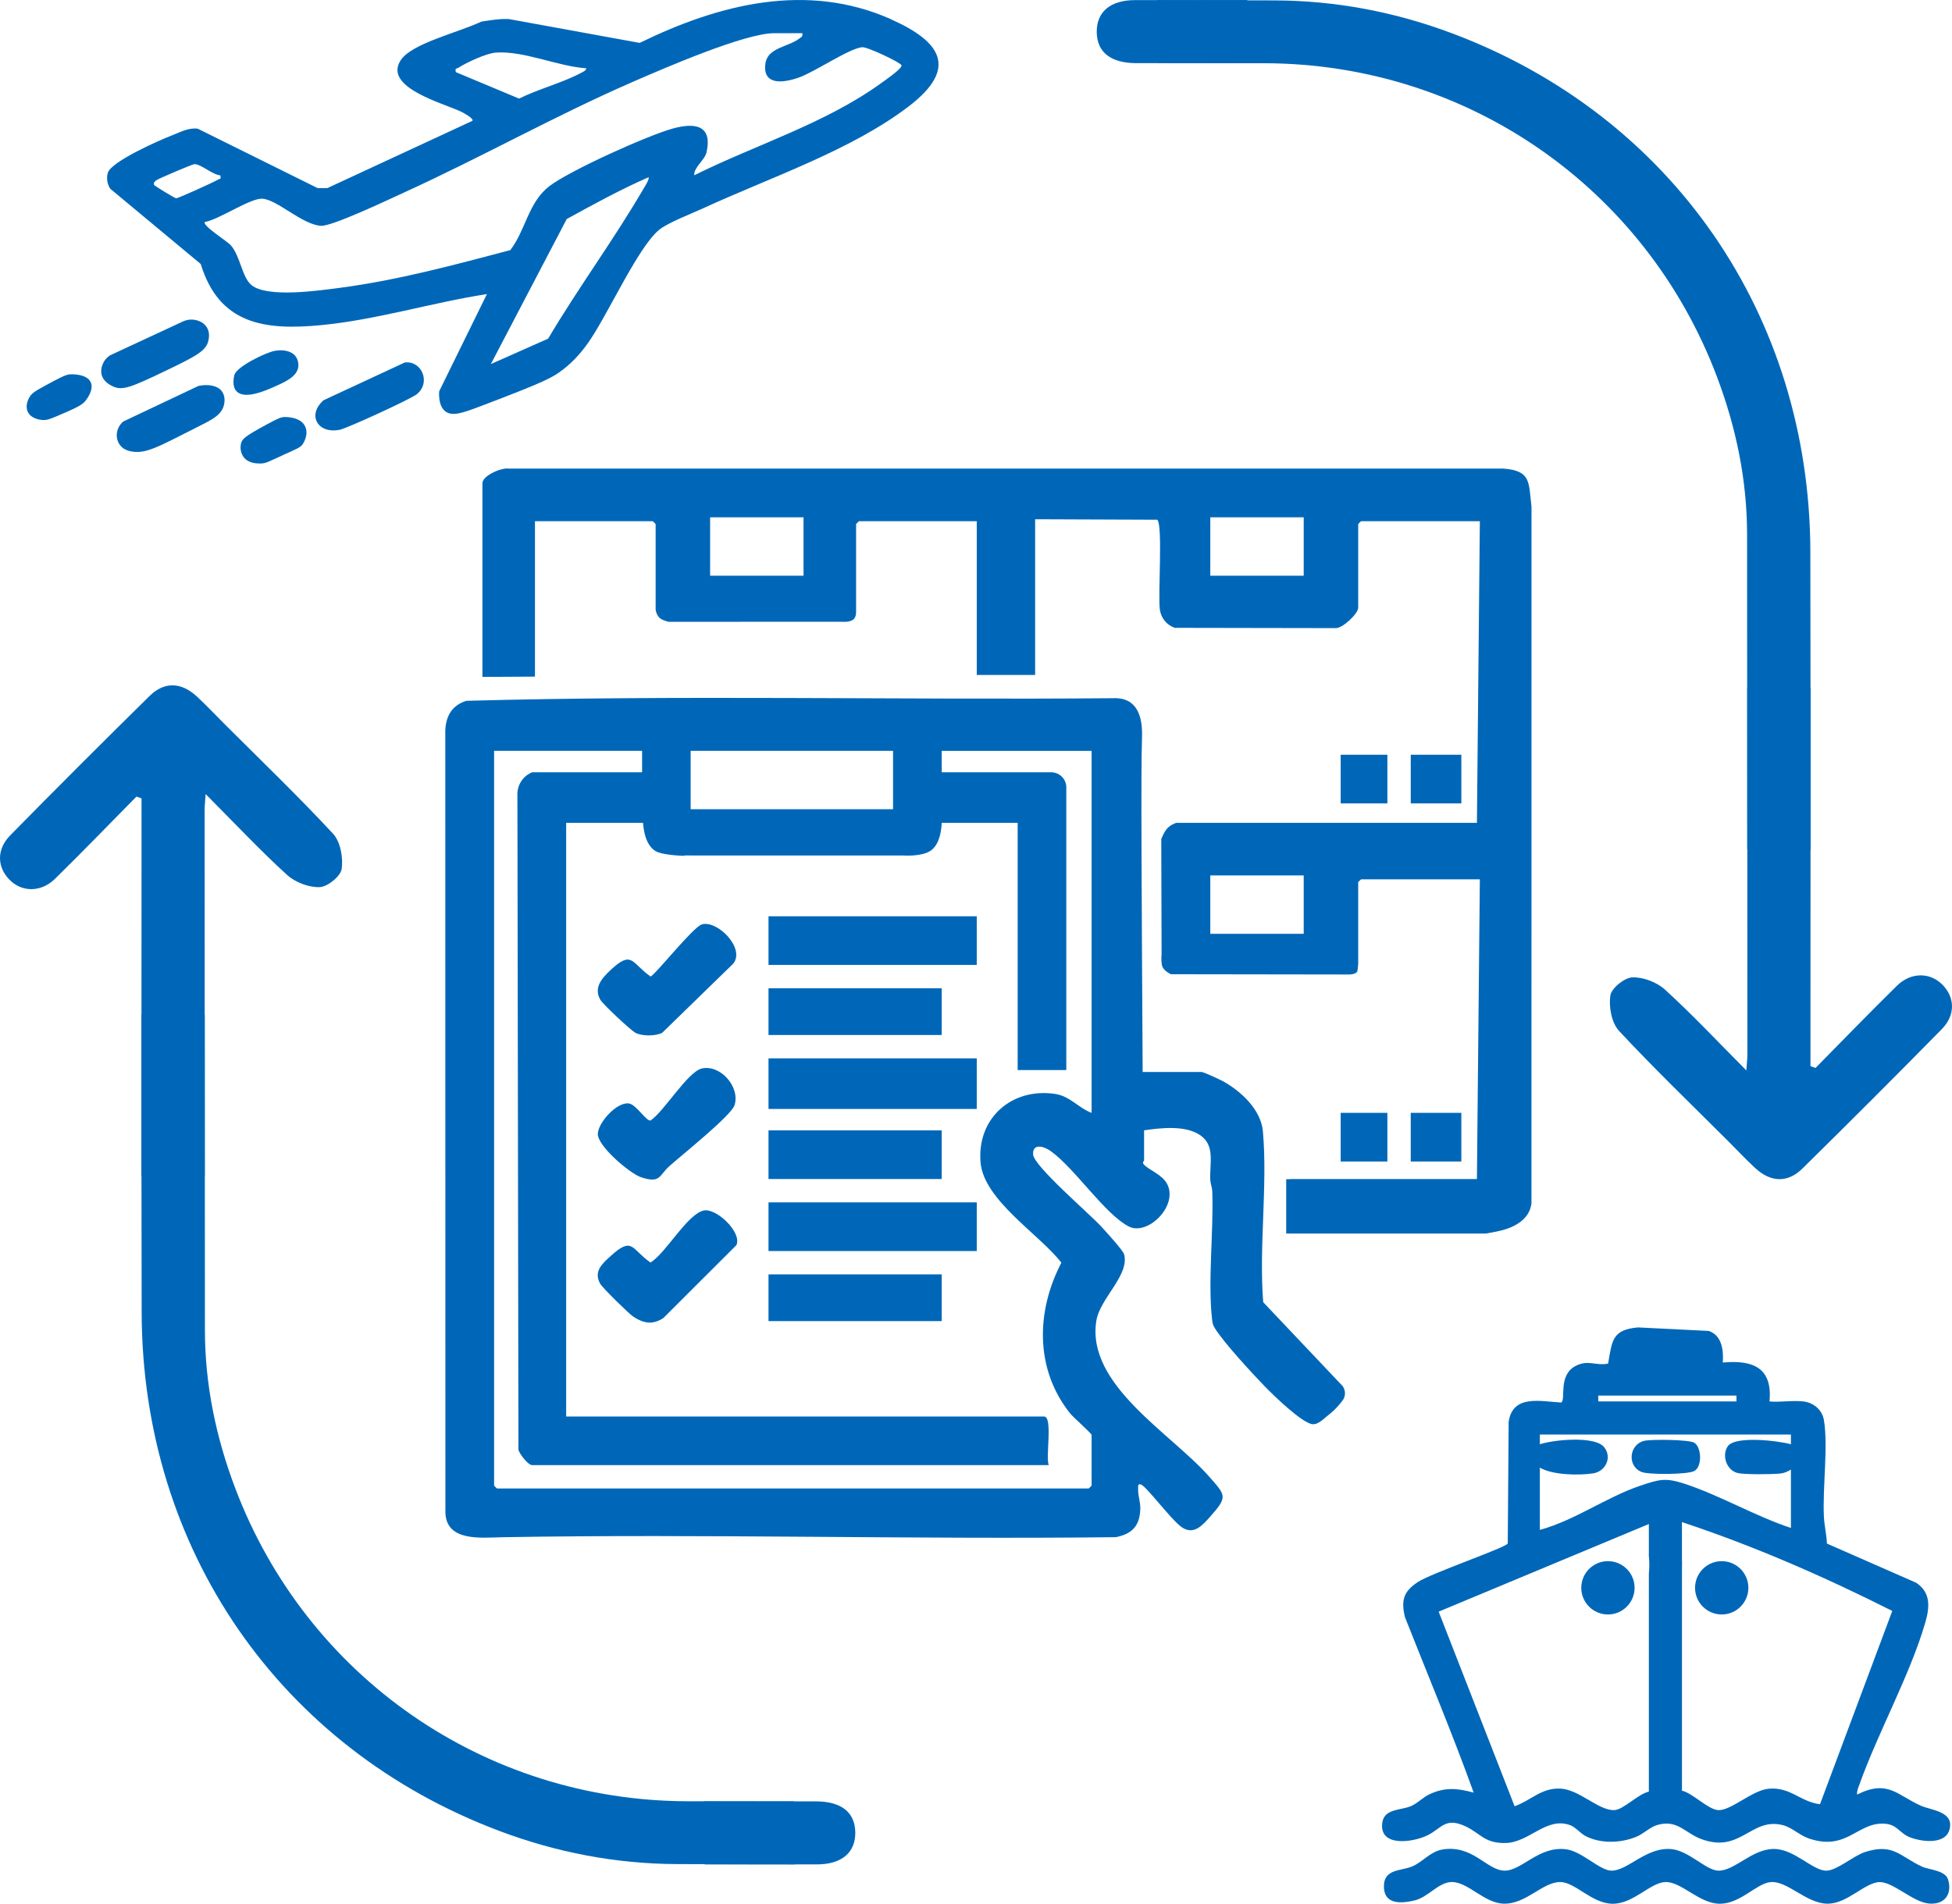
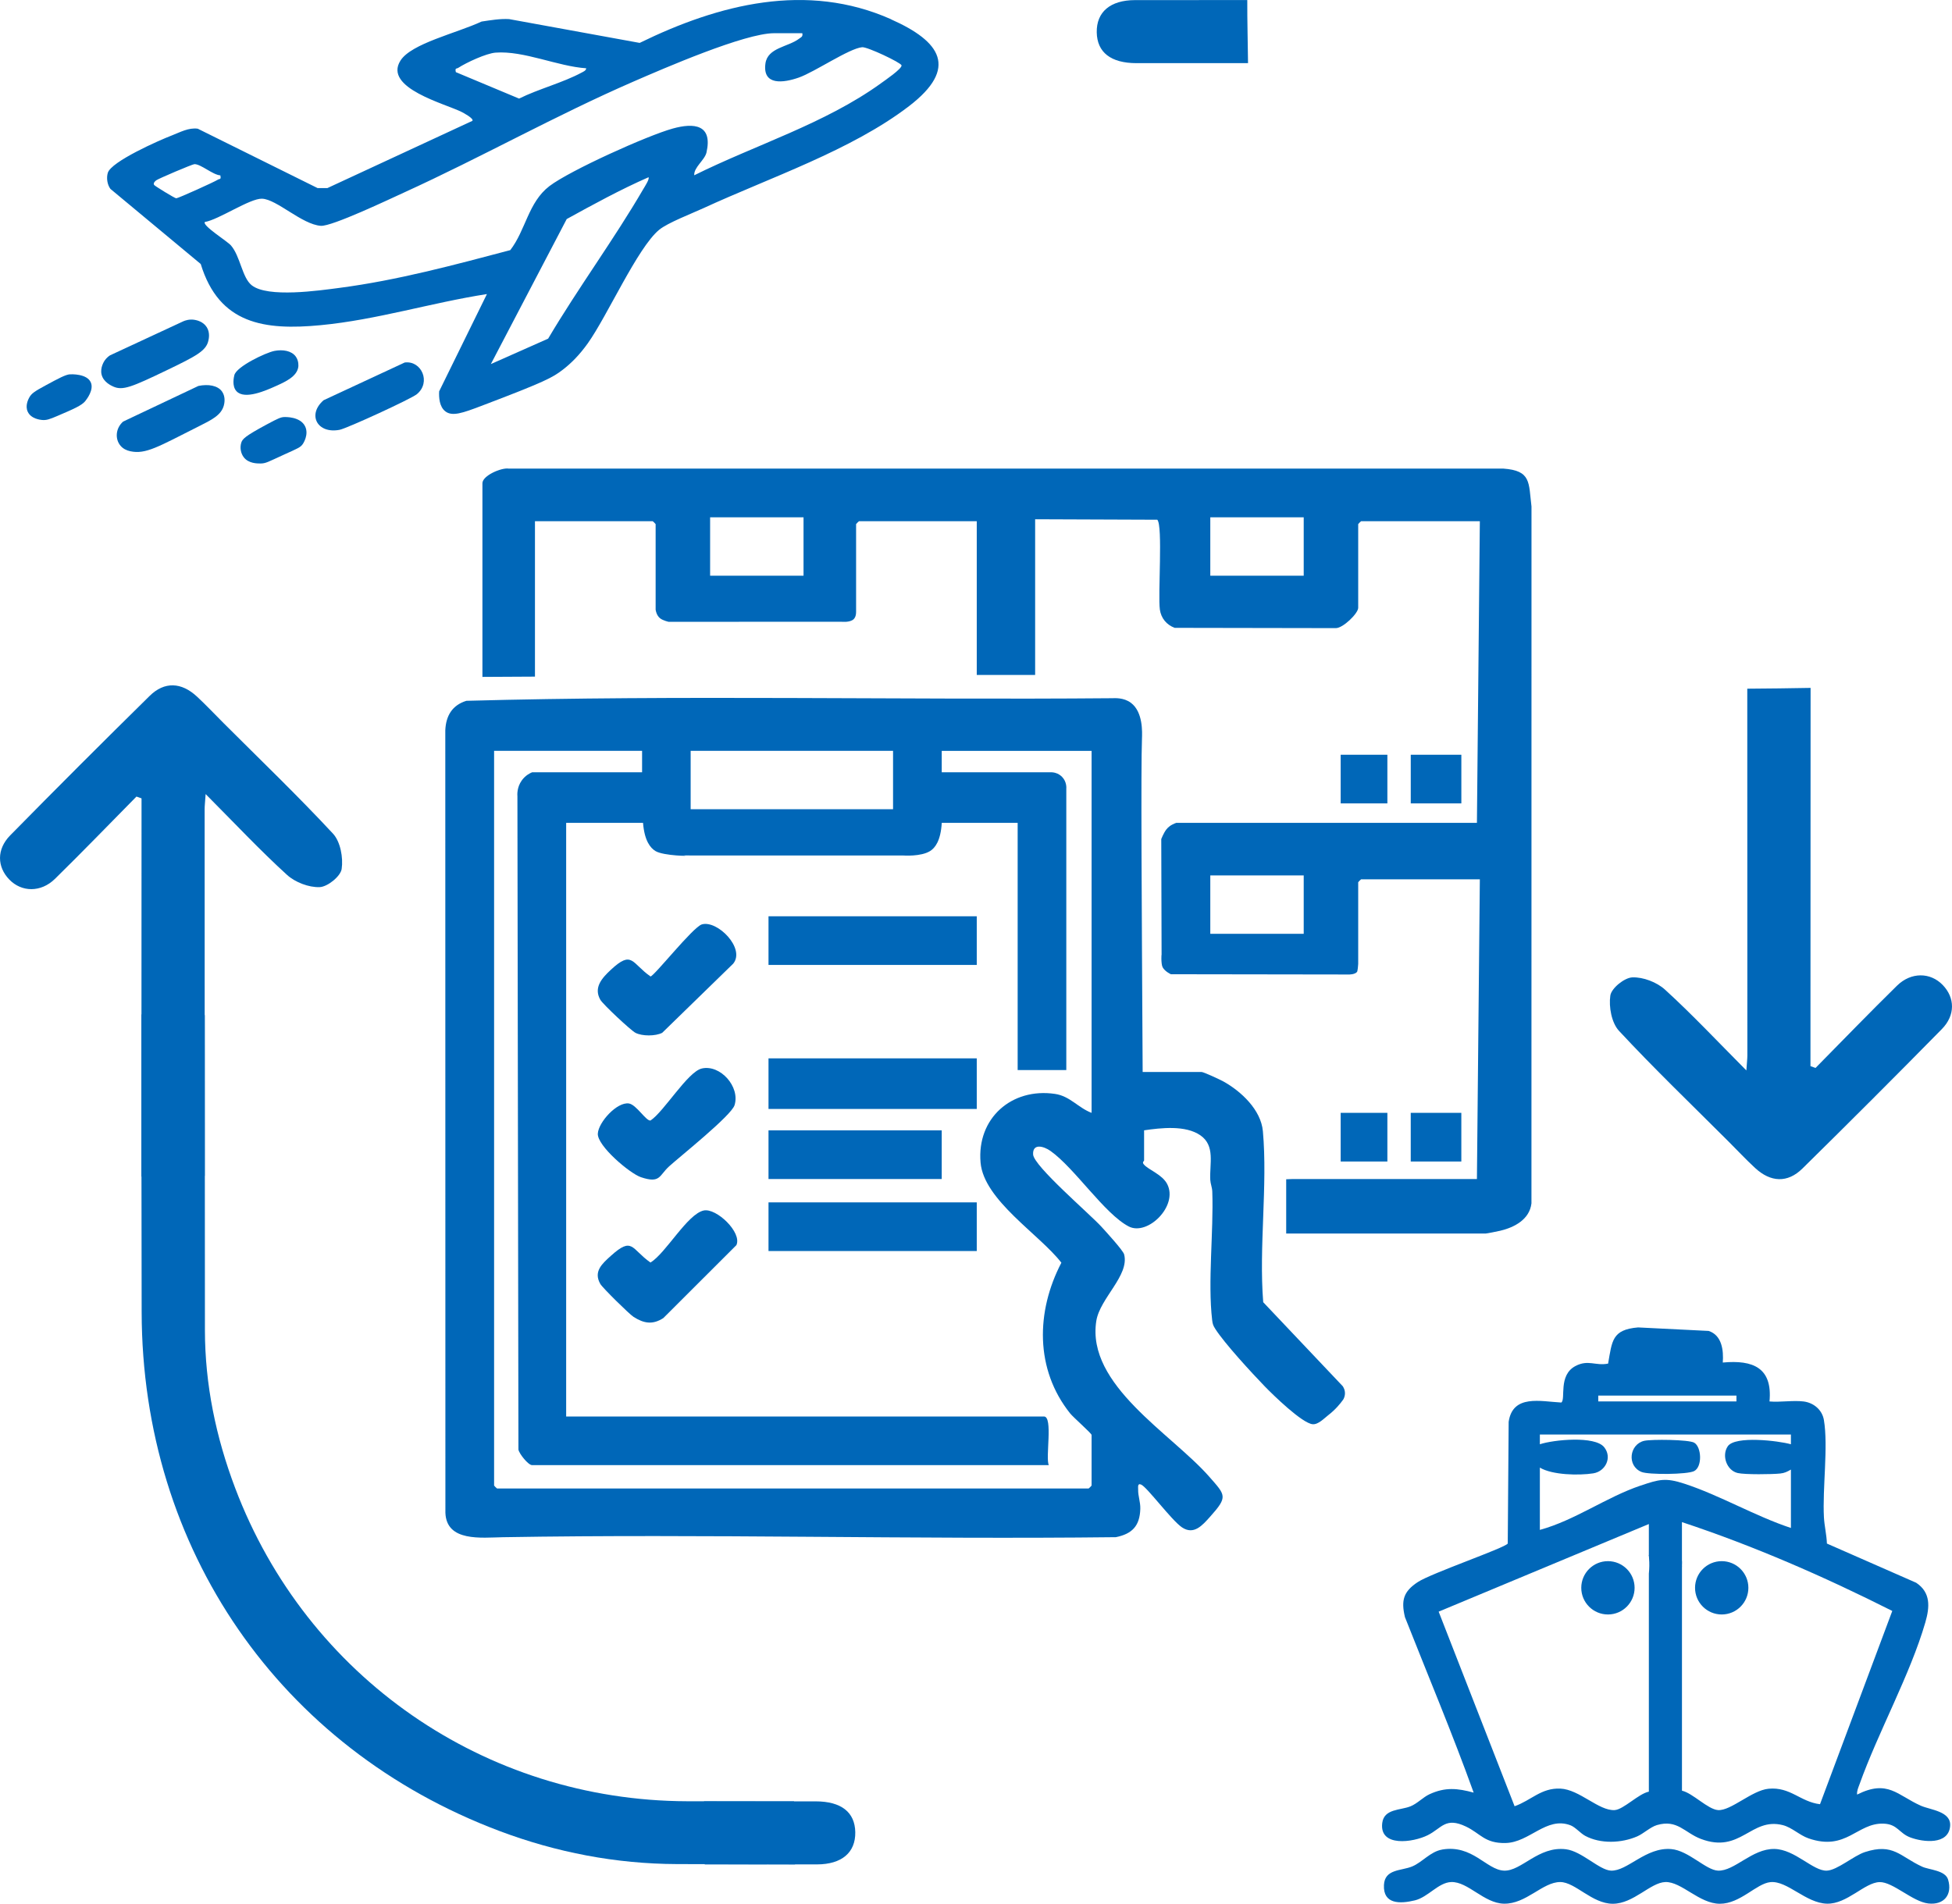
<svg xmlns="http://www.w3.org/2000/svg" id="Capa_1" data-name="Capa 1" viewBox="0 0 962.65 939.02">
  <defs>
    <style>
      .cls-1 {
        fill: #0067b8;
      }
    </style>
  </defs>
  <g>
    <path class="cls-1" d="M439.48,9.51c-41.64-18.53-84.96-7.45-124.02,11.65l-64.4-11.74c-4.52-.25-9.13.55-13.56,1.21-12.41,5.77-34.66,10.8-40.01,19.26-8.57,13.56,22.35,21.34,30.22,25.36.79.4,6.13,3.23,5.25,4.36l-71.5,33.16h-4.84s-59.09-29.29-59.09-29.29c-4.56-.63-8.73,1.77-12.85,3.35-6.08,2.33-29.81,12.81-31.51,18.41-.76,2.52-.29,5.8,1.28,7.93l44.54,37.05c9.08,29.71,31.46,32.81,59.07,30.18,27.75-2.64,54.6-11.08,82.07-15.35l-23.56,47.98c-.16,3.01.09,7.56,3.03,9.85,3.44,2.69,8.66.79,17.66-2.62,31.98-12.13,35.28-14.07,40.3-17.91,4.22-3.24,8.29-7.38,12.3-12.99,9.64-13.5,24.51-47.15,35.19-56,4.18-3.46,16.33-8.13,21.92-10.71,32.59-15.03,72.91-28.49,101.34-50.31,24.48-18.79,15.66-31.89-8.87-42.8ZM224.8,35.58c-.49-2.24.3-1.53,1.23-2.14,3.99-2.58,13.76-7.14,18.4-7.48,13.9-1.04,30.58,6.78,44.67,7.72-.1,1.16-1.32,1.62-2.21,2.1-9.27,5.02-21.31,8.08-30.9,12.85l-31.2-13.05ZM86.9,97.81c-.63.04-10.5-6.03-10.86-6.55-.62-.89.3-1.78,1.01-2.32,1.07-.82,17.8-7.94,18.82-7.97,3.18-.09,9.06,5.3,12.79,5.53.5,2.25-.32,1.54-1.23,2.13-1.67,1.1-19.41,9.12-20.53,9.19ZM317.34,93.11c-14.52,24.98-32.27,48.98-47.02,73.93l-28.25,12.54,37.41-71.53c13.22-7.28,26.5-14.54,40.33-20.62.66.8-1.88,4.66-2.47,5.68ZM434.34,41.17c-27.67,19.91-61.65,30.22-91.97,45.29-.28-3.9,5.2-7.52,6.04-11.23,3.15-13.88-6.16-14.72-16.62-11.83-12.56,3.47-50.81,20.73-60.85,28.41-10.44,7.99-11.69,21.76-19.3,31.57-27.67,7.31-55.63,14.87-84.1,18.6-10.13,1.33-35.61,5.05-43.47-1.32-4.71-3.82-5.53-14.2-10.17-19.59-1.84-2.14-14.22-9.76-12.9-11.56,6.91-1.16,22.23-11.7,28.21-11.5,7.26.24,19.7,12.72,29.01,13.38,5.45.38,34-13.22,41.02-16.42,38.13-17.38,74.75-38.03,113.22-54.76,14.84-6.45,54.78-23.83,69.28-23.83h13.92c.36,1.73-.5,1.89-1.6,2.72-5.36,4.09-15.5,4.36-16.58,12.22-1.52,11.09,8.98,9.58,16.52,6.92,7.81-2.76,24.72-14.33,31.16-14.95,2.6-.25,19.13,7.61,19.44,8.93.38,1.62-8.41,7.6-10.25,8.93Z" />
    <path class="cls-1" d="M90.35,158.5c.85-.38,3.1-1.24,5.89-.69.7.14,3.99.78,5.75,3.62,1.65,2.66.99,5.65.77,6.61-1.12,5.01-5.9,7.55-20.64,14.64-17.2,8.27-21.62,10.07-26.26,7.99-.95-.43-4.82-2.15-5.75-5.86-.87-3.45,1.29-6.68,1.51-6.99.89-1.28,1.93-2.09,2.64-2.55,12.03-5.59,24.06-11.18,36.09-16.77Z" />
    <path class="cls-1" d="M199.58,178.81c8.23-1.11,13.17,9.74,5.99,15.63-2.86,2.34-34.42,16.85-38.1,17.57-10.89,2.11-16.14-7.39-7.88-14.6l39.99-18.6Z" />
    <path class="cls-1" d="M97.84,190.37c4.83-1.01,9.58-.26,11.71,2.83,1.86,2.7,1.05,6.01.83,6.83-1.32,4.81-6,7.07-12.6,10.39-19.63,9.87-25.91,13.81-33.51,12.16-1.84-.4-3.54-1.2-4.82-2.7-2.79-3.27-2.51-8.58,1.26-11.93l37.13-17.58Z" />
    <path class="cls-1" d="M140.1,205.72c.44-.03,8.09-.36,10.43,4.71,1.82,3.96-.96,8.23-1.12,8.47-1.23,1.84-2.43,2.19-9.25,5.3-8.06,3.68-9.08,4.42-11.74,4.42-1.65,0-5.81,0-8.18-3.04-1.54-1.98-1.99-4.82-1.27-7.17.57-1.88,1.83-3.22,12.21-8.85,6.29-3.41,7.39-3.76,8.93-3.85Z" />
    <path class="cls-1" d="M135.28,173.1c4.18-.81,8.47-.11,10.56,2.74,1.63,2.23,1.31,4.91,1.27,5.18-.69,4.64-6.11,7.18-10.87,9.32-4.87,2.19-15.54,7.01-19.6,2.64-2.43-2.62-1.23-7.2-1.08-7.88.93-4.25,15.5-11.17,19.71-11.99Z" />
    <path class="cls-1" d="M34.54,184.64c.57-.03,8.27-.38,10.22,3.93,1.69,3.73-2.06,8.44-2.75,9.31-1.68,2.11-5.7,3.86-13.67,7.27-3.87,1.66-5.46,2.22-7.66,2-.74-.07-5.37-.52-7-4.06-1.39-2.99.31-6.18.68-6.89,1.11-2.09,2.64-3.13,8.02-6.04,6.66-3.61,10.03-5.41,12.16-5.53Z" />
  </g>
  <g>
    <g>
      <path class="cls-1" d="M634.3,608.44v-22.56c0-2.75,0-4.2,0-4.2h0s1.16-.04,3.36-.12h90.7l1.44-147.84h-58.55c-.1,0-1.44,1.34-1.44,1.44v40.32c-.22,3.49-.57,3.92-.57,3.92-1.15,1.38-4.09,1.28-4.09,1.28,0,0-87.7-.13-87.7-.13,0,0-2.91-1.27-4.09-3.45-.91-1.69-.54-7.67-.51-5.74,0,0-.16-57.5-.16-57.5,0,0,1.14-2.94,2.46-4.67.85-1.11,2.29-2.41,4.92-3.3h148.29l1.44-148.8h-58.55c-.1,0-1.44,1.34-1.44,1.44v41.28c0,2.77-7.57,10.13-11.1,10.02l-79.4-.14c-4.03-1.49-6.71-4.78-7.31-9.01-1.02-7.2,1.55-41.48-1.27-44.32l-60.24-.23v76.8h-28.79v-75.84h-58.07c-.1,0-1.44,1.34-1.44,1.44v43.2c0,2.19-.67,3.21-1.25,3.74-1.88,1.71-6,1.21-6,1.21,0,0-85.18.04-85.19.04,0,0-2.67-.57-4.17-1.7-.84-.64-1.81-1.83-2.25-4.25v-42.24c0-.1-1.34-1.44-1.44-1.44h-58.07v76.66c-8.64.05-17.28.09-25.91.14v-95.52c0-3.78,9.37-7.79,12.92-7.23h490.53c13.87.99,12.45,6.86,13.91,18.71l-.02,343.74c-.95,7.9-8.36,11.8-15.33,13.47-1.12.27-6.68,1.39-7.25,1.39h-98.38ZM396.27,255.16h-46.07v28.8h46.07v-28.8ZM642.94,255.16h-46.07v28.8h46.07v-28.8ZM642.94,431.8h-46.07v28.8h46.07v-28.8Z" />
      <rect class="cls-1" x="695.72" y="548.92" width="24.95" height="24" />
      <path class="cls-1" d="M720.68,396.28h-24.95v-24h24.95v24Z" />
      <rect class="cls-1" x="661.17" y="548.92" width="23.03" height="24" />
      <rect class="cls-1" x="661.17" y="372.28" width="23.03" height="24" />
    </g>
    <g>
      <path class="cls-1" d="M563.53,528.76h29.01c1.05,0,9.1,3.75,10.72,4.64,8.81,4.87,18.61,14.03,19.55,24.6,2.4,26.87-2.03,57.09.16,84.32l39.21,41.42c.33.48,1.23,1.93,1.09,3.92-.09,1.24-.54,2.17-.84,2.67-1.49,2.1-3.87,5-7.41,7.73-1.92,1.48-4.92,4.7-7.67,4.45-5.2-.47-19.53-14.44-23.65-18.7-6.31-6.53-19.87-21.23-24.41-28.39-1.01-1.59-1.28-2.37-1.5-4.26-2.23-18.86.76-43.63.06-63.42-.07-2.04-.89-3.86-.99-5.73-.41-7.99,2.55-16.85-4.87-22-7.34-5.09-19.41-3.69-27.77-2.47v14.88c0,.32-1.12.78-.13,1.94,2.32,2.72,9.07,4.92,11.53,9.7,5.54,10.78-9.69,25.7-18.97,20.9-11.92-6.18-26.65-28.79-38.59-37.25-3.37-2.39-8.9-3.87-8.57,1.75.33,5.7,27.91,29.31,33.64,35.58,2.08,2.28,10.74,11.72,11.25,13.7,2.7,10.39-11.96,21.61-13.73,32.84-4.97,31.64,37.05,55.53,55.73,76.84,8.05,9.18,9.27,9.79.44,19.66-3.86,4.31-8.05,9.22-13.9,5.31-5.11-3.42-17.25-19.9-20.16-21.11-1.9-.8-1.43,1.31-1.47,2.42-.09,3.23,1.17,6.13,1.06,9.58-.26,8.35-3.95,12.3-12.04,13.94-100.7,1.18-201.91-1.7-302.32.02-10.53.18-27.81,2.39-28.34-12.05l-.05-385.94c.31-7.17,3.38-12.4,10.39-14.57,105.9-2.9,212.32-.37,318.42-1.28,1.25-.01,5.71-.43,9.32,2.28,6.03,4.53,5.55,14.54,5.44,17.74-.56,15.4-.14,77.99.34,164.34ZM316.61,370.36h-72.94v362.4c0,.1,1.34,1.44,1.44,1.44h291.78c.1,0,1.44-1.34,1.44-1.44v-24.96c0-.75-9.04-8.71-10.54-10.58-17.46-21.78-16.89-50.38-4.36-74.38-10.71-13.91-38.24-30.81-39.85-49.39-1.9-21.86,15.31-37.04,36.74-33.87,7.36,1.09,11.37,6.82,18.01,9.35v-178.56h-73.9v10.56h54.23c.53.02,3.14.18,5.19,2.35,2.25,2.39,2.05,5.34,2.01,5.81v138.72h-23.99v-121.92h-37.43c-.53,8.94-3.34,12.37-5.73,13.88-4.56,2.86-13.21,2.21-13.21,2.21,0,0-108.32-.02-108.32-.02,4.69.38-9.95.29-13.96-2.19-2.48-1.53-5.38-5-6.1-13.88h-37.91v292.8h235.63c4.58,0,.63,20.54,2.4,24h-254.82c-1.9,0-6.31-5.51-6.75-7.65l-.5-322.16c-.08-1.01-.25-4.52,2.1-7.86,1.79-2.54,4.12-3.67,5.15-4.09h54.23v-10.56ZM440.42,370.36h-99.82v28.8h99.82v-28.8Z" />
      <rect class="cls-1" x="379" y="522.04" width="102.7" height="24.96" />
      <rect class="cls-1" x="379" y="451.96" width="102.7" height="24" />
      <rect class="cls-1" x="379" y="593.08" width="102.7" height="24" />
      <rect class="cls-1" x="379" y="557.56" width="85.42" height="24" />
-       <rect class="cls-1" x="379" y="487.48" width="85.42" height="23.04" />
-       <rect class="cls-1" x="379" y="628.6" width="85.42" height="23.04" />
      <path class="cls-1" d="M346.09,455.98c7.63-2.3,21.64,11.81,15.49,19.36l-35.01,34.1c-3.29,1.7-9.88,1.72-13.19,0-2.3-1.19-16.03-14.04-17.31-16.28-3.49-6.07.87-10.8,5.18-14.81,10.6-9.87,10.18-3.27,19.56,3.3,1.96-.34,20.91-24.35,25.29-25.67Z" />
      <path class="cls-1" d="M346.09,527.04c9.13-2.08,19,9.02,16.16,18.1-1.62,5.16-26.59,25.05-32.24,30.15-5.03,4.54-4.27,8.62-13.93,5.37-5.49-1.85-21.6-15.46-21.26-21.5.31-5.65,9.51-15.78,15.35-14.86,3.67.58,8.48,8.78,10.63,8.4,6.66-4.39,18.35-24.07,25.29-25.65Z" />
      <path class="cls-1" d="M347.07,597.08c6.22-1.31,18.98,10.83,16.09,17.09l-36.03,35.98c-5.27,3.39-9.57,2.67-14.68-.59-2.13-1.36-15.27-14.3-16.39-16.24-3.51-6.12.85-9.95,5.18-13.86,10.81-9.74,9.97-3.44,19.56,3.3,7.62-4.67,18.22-23.98,26.27-25.68Z" />
    </g>
  </g>
  <path class="cls-1" d="M711.16,912.31c15.01-2.59,21.86,9.99,30.5,10.39s17.01-12.24,30.62-10.54c7.81.98,16.43,10.27,22.17,10.54,8.1.37,17.2-11.69,29.73-10.63,8.54.72,17.08,10.37,23.05,10.63,8.14.36,16.81-10.86,27.81-10.69,10.17.15,19.11,11,25.9,10.7,5.14-.22,13.23-7.36,18.76-9.16,14.03-4.57,17.3,2.18,28.25,7.21,3.44,1.58,11.42,1.73,12.79,6.4,2.19,7.43-2.04,12.6-9.77,11.74-7.76-.86-17.47-10.71-24.05-10.54-7.36.18-15.99,10.89-25.92,10.64-10.46-.26-19.52-11.43-27.88-10.63-6.93.66-14.81,10.67-24.95,10.67s-18.9-10.96-26.88-10.71c-7.38.23-15.67,10.71-25.91,10.71s-18.49-10.68-25.91-10.71c-8.7-.04-16.82,10.91-27.8,10.67-9.87-.22-17.68-10.92-25.96-10.67-6.33.19-11.4,7.44-17.93,9.03-7.34,1.79-15.69,1.99-15.27-7.52.35-8.02,8.5-6.95,13.92-9.2,4.97-2.06,8.96-7.32,14.72-8.31Z" />
  <g>
    <path class="cls-1" d="M947.3,890.69c-11.66-5.19-16.28-13.12-31.45-5.5-.19-1.82.59-3.41,1.18-5.05,9.23-25.84,25.03-54.19,32.46-79.85,2.19-7.57,2.77-14.73-4.51-19.59l-44.02-19.33c-.14-4.29-1.24-8.7-1.47-12.93-.77-14.3,2.18-34.89-.01-47.99-.86-5.12-5.14-8.56-10.03-9.17-5.19-.65-11.47.47-16.8,0,1.55-16.65-8.14-20.58-23.04-19.2.44-6.02-.41-13.45-6.97-15.59l-34.81-1.73c-12.88,1.09-12.79,6.63-14.78,17.85-6.21,1.23-9.79-2.13-16.09,1.19-8.66,4.57-4.66,16.35-6.99,18.01-10.22-.54-23.95-4.15-25.96,9.52l-.45,60.03c-1.29,2.14-37.71,14.63-44.35,19-7.07,4.65-8.32,8.97-6.35,17.29,11.35,28.8,23.46,57.54,33.89,86.57-7.99-2.17-14-2.78-21.76.79-3.18,1.46-5.99,4.6-9.39,5.97-4.99,2.02-13.03,1.12-13.93,8.21-1.54,12.07,15.24,9.62,22.42,6.04,6.93-3.46,8.7-9.13,18.89-4.26,7.14,3.41,9.23,8.35,19.52,8.11,11.85-.27,20.11-13.23,31.98-8.75,2.42.91,4.91,3.94,7.27,5.21,7.55,4.06,17.87,3.64,25.63.28,3.16-1.37,6.5-4.63,9.76-5.59,10.05-2.96,13.63,3.77,21.65,6.82,19.65,7.46,24.61-10.78,40.4-6.8,4.51,1.14,8.25,4.98,12.67,6.52,18.65,6.49,23.92-7.66,36.95-7.25,7.08.22,7.62,4.72,13.36,6.84,6.29,2.32,18.7,3.78,19.55-5.58.67-7.4-9.75-8.01-14.44-10.1ZM788.2,688.39h68.14v2.88h-68.14v-2.88ZM813.15,776.24v107.51c-5.08,1-12.5,8.82-16.86,9.09-7.79.48-17.35-10.19-26.79-10.6-9.48-.4-14.37,5.81-22.56,8.7l-37.45-95.98,103.66-43.22v15.36s-.06-.07-.09-.1c0,.04,0,.07.01.11.13.5.18,1.03.17,1.55.23,2.51.16,5.05-.09,7.57ZM809.06,732.78c-16.84,5.67-32.32,17.11-49.66,21.85v-30.72c6.11,3.69,19.32,3.93,26.34,2.83,5.98-.94,9.49-7.81,5.35-12.93-4.6-5.68-24.91-3.67-31.69-1.42v-4.8s123.81,0,123.81,0v4.8c-6.15-1.74-27.53-4.3-31.15,1-3.11,4.56-.52,11.97,4.95,13.2,3.61.81,16.88.66,20.94.23,2.19-.23,3.44-.9,5.26-1.94v28.8c-17.64-5.83-35.07-16.13-52.55-21.84-9.32-3.04-12.42-2.14-21.6.95ZM897.56,889.94c-9.67-1.14-14.62-8.66-25.38-7.63-8.19.79-18.57,10.95-24.89,10.53-5.02-.33-12.51-8.39-17.81-9.57v-110.4s.02.01.03.02c-.04-.53-.03-1.03,0-1.54-.03-.26-.02-.52.01-.79,0-.21-.02-.41-.01-.62l-.04.05v-19.2c35.59,11.77,70.28,26.96,103.73,43.82l-35.64,95.33Z" />
    <path class="cls-1" d="M810.95,710.68c3.51-.79,21.84-.64,24.57.94,3.62,2.1,4.1,11.87-.03,14-3.35,1.73-22.44,1.85-25.93.44-7.36-2.97-6.07-13.72,1.39-15.39Z" />
  </g>
  <circle class="cls-1" cx="792.97" cy="783.2" r="13.15" />
  <circle class="cls-1" cx="849.08" cy="783.2" r="13.15" />
  <path class="cls-1" d="M615.11.03c-18.44,0-36.89.02-55.33.02-12.28.02-19.07,5.87-18.91,15.89.17,9.85,6.89,15.19,19.54,15.21,18.36,0,36.71,0,55.07,0-.1-10.37-.41-20.74-.37-31.1Z" />
-   <path class="cls-1" d="M892.8,272.4c-.22-116.81-68.13-215.08-176.43-255.86C688.21,5.94,658.96.33,628.91.2c-19.45-.07-38.89-.12-58.34-.15.23,10.35.45,20.71.49,31.07,17.55.01,35.09.03,52.64.07,99.78.25,187.73,61.28,222.98,154.51,9.48,25.05,14.88,50.98,14.91,77.82.04,51.81.06,103.62.08,155.44,10.39-.31,20.82-.01,31.24.37,0-48.98-.02-97.96-.12-146.93Z" />
  <path class="cls-1" d="M935.55,486.17c-13.59,13.34-26.83,27.04-40.2,40.6-.83-.29-1.66-.6-2.5-.89v-11.02c0-58.51.04-117.03.06-175.55-10.41.2-20.81.32-31.22.39.02,60.3.02,120.6.04,180.9,0,1.57-.2,3.14-.49,7.4-14.39-14.47-26.76-27.67-40.11-39.84-4.04-3.68-10.77-6.27-16.13-6.06-3.93.17-10.31,5.33-10.85,8.97-.82,5.58.62,13.45,4.27,17.4,17.43,18.75,35.93,36.5,54.03,54.6,4.36,4.35,8.57,8.86,13.1,13.05,7.67,7.09,15.99,7.5,23.31.29,23.11-22.74,46.04-45.67,68.76-68.78,6.75-6.87,6.49-15.52.46-21.77-6.06-6.3-15.58-6.5-22.54.32Z" />
  <path class="cls-1" d="M347.55,919.65c18.44,0,36.89-.02,55.33-.02,12.28-.02,19.07-5.87,18.91-15.89-.17-9.85-6.89-15.19-19.54-15.21-18.36,0-36.71,0-55.07,0,.1,10.37.41,20.74.37,31.1Z" />
  <path class="cls-1" d="M69.86,647.28c.22,116.81,68.13,215.08,176.43,255.86,28.15,10.6,57.41,16.21,87.45,16.33,19.45.07,38.89.12,58.34.15-.23-10.35-.45-20.71-.49-31.07-17.55-.01-35.09-.03-52.64-.07-99.78-.25-187.73-61.28-222.98-154.51-9.48-25.05-14.88-50.98-14.91-77.82-.04-51.81-.06-103.62-.08-155.44-10.39.31-20.82.01-31.24-.37,0,48.98.02,97.96.12,146.93Z" />
  <path class="cls-1" d="M27.1,433.51c13.59-13.34,26.83-27.04,40.2-40.6.83.29,1.66.6,2.5.89v11.02c0,58.51-.04,117.03-.06,175.55,10.41-.2,20.81-.32,31.22-.39-.02-60.3-.02-120.6-.04-180.9,0-1.57.2-3.14.49-7.4,14.39,14.47,26.76,27.67,40.11,39.84,4.04,3.68,10.77,6.27,16.13,6.06,3.93-.17,10.31-5.33,10.85-8.97.82-5.58-.62-13.45-4.27-17.4-17.43-18.75-35.93-36.5-54.03-54.6-4.36-4.35-8.57-8.86-13.1-13.05-7.67-7.09-15.99-7.5-23.31-.29-23.11,22.74-46.04,45.67-68.76,68.78-6.75,6.87-6.49,15.52-.46,21.77,6.06,6.3,15.58,6.5,22.54-.32Z" />
</svg>